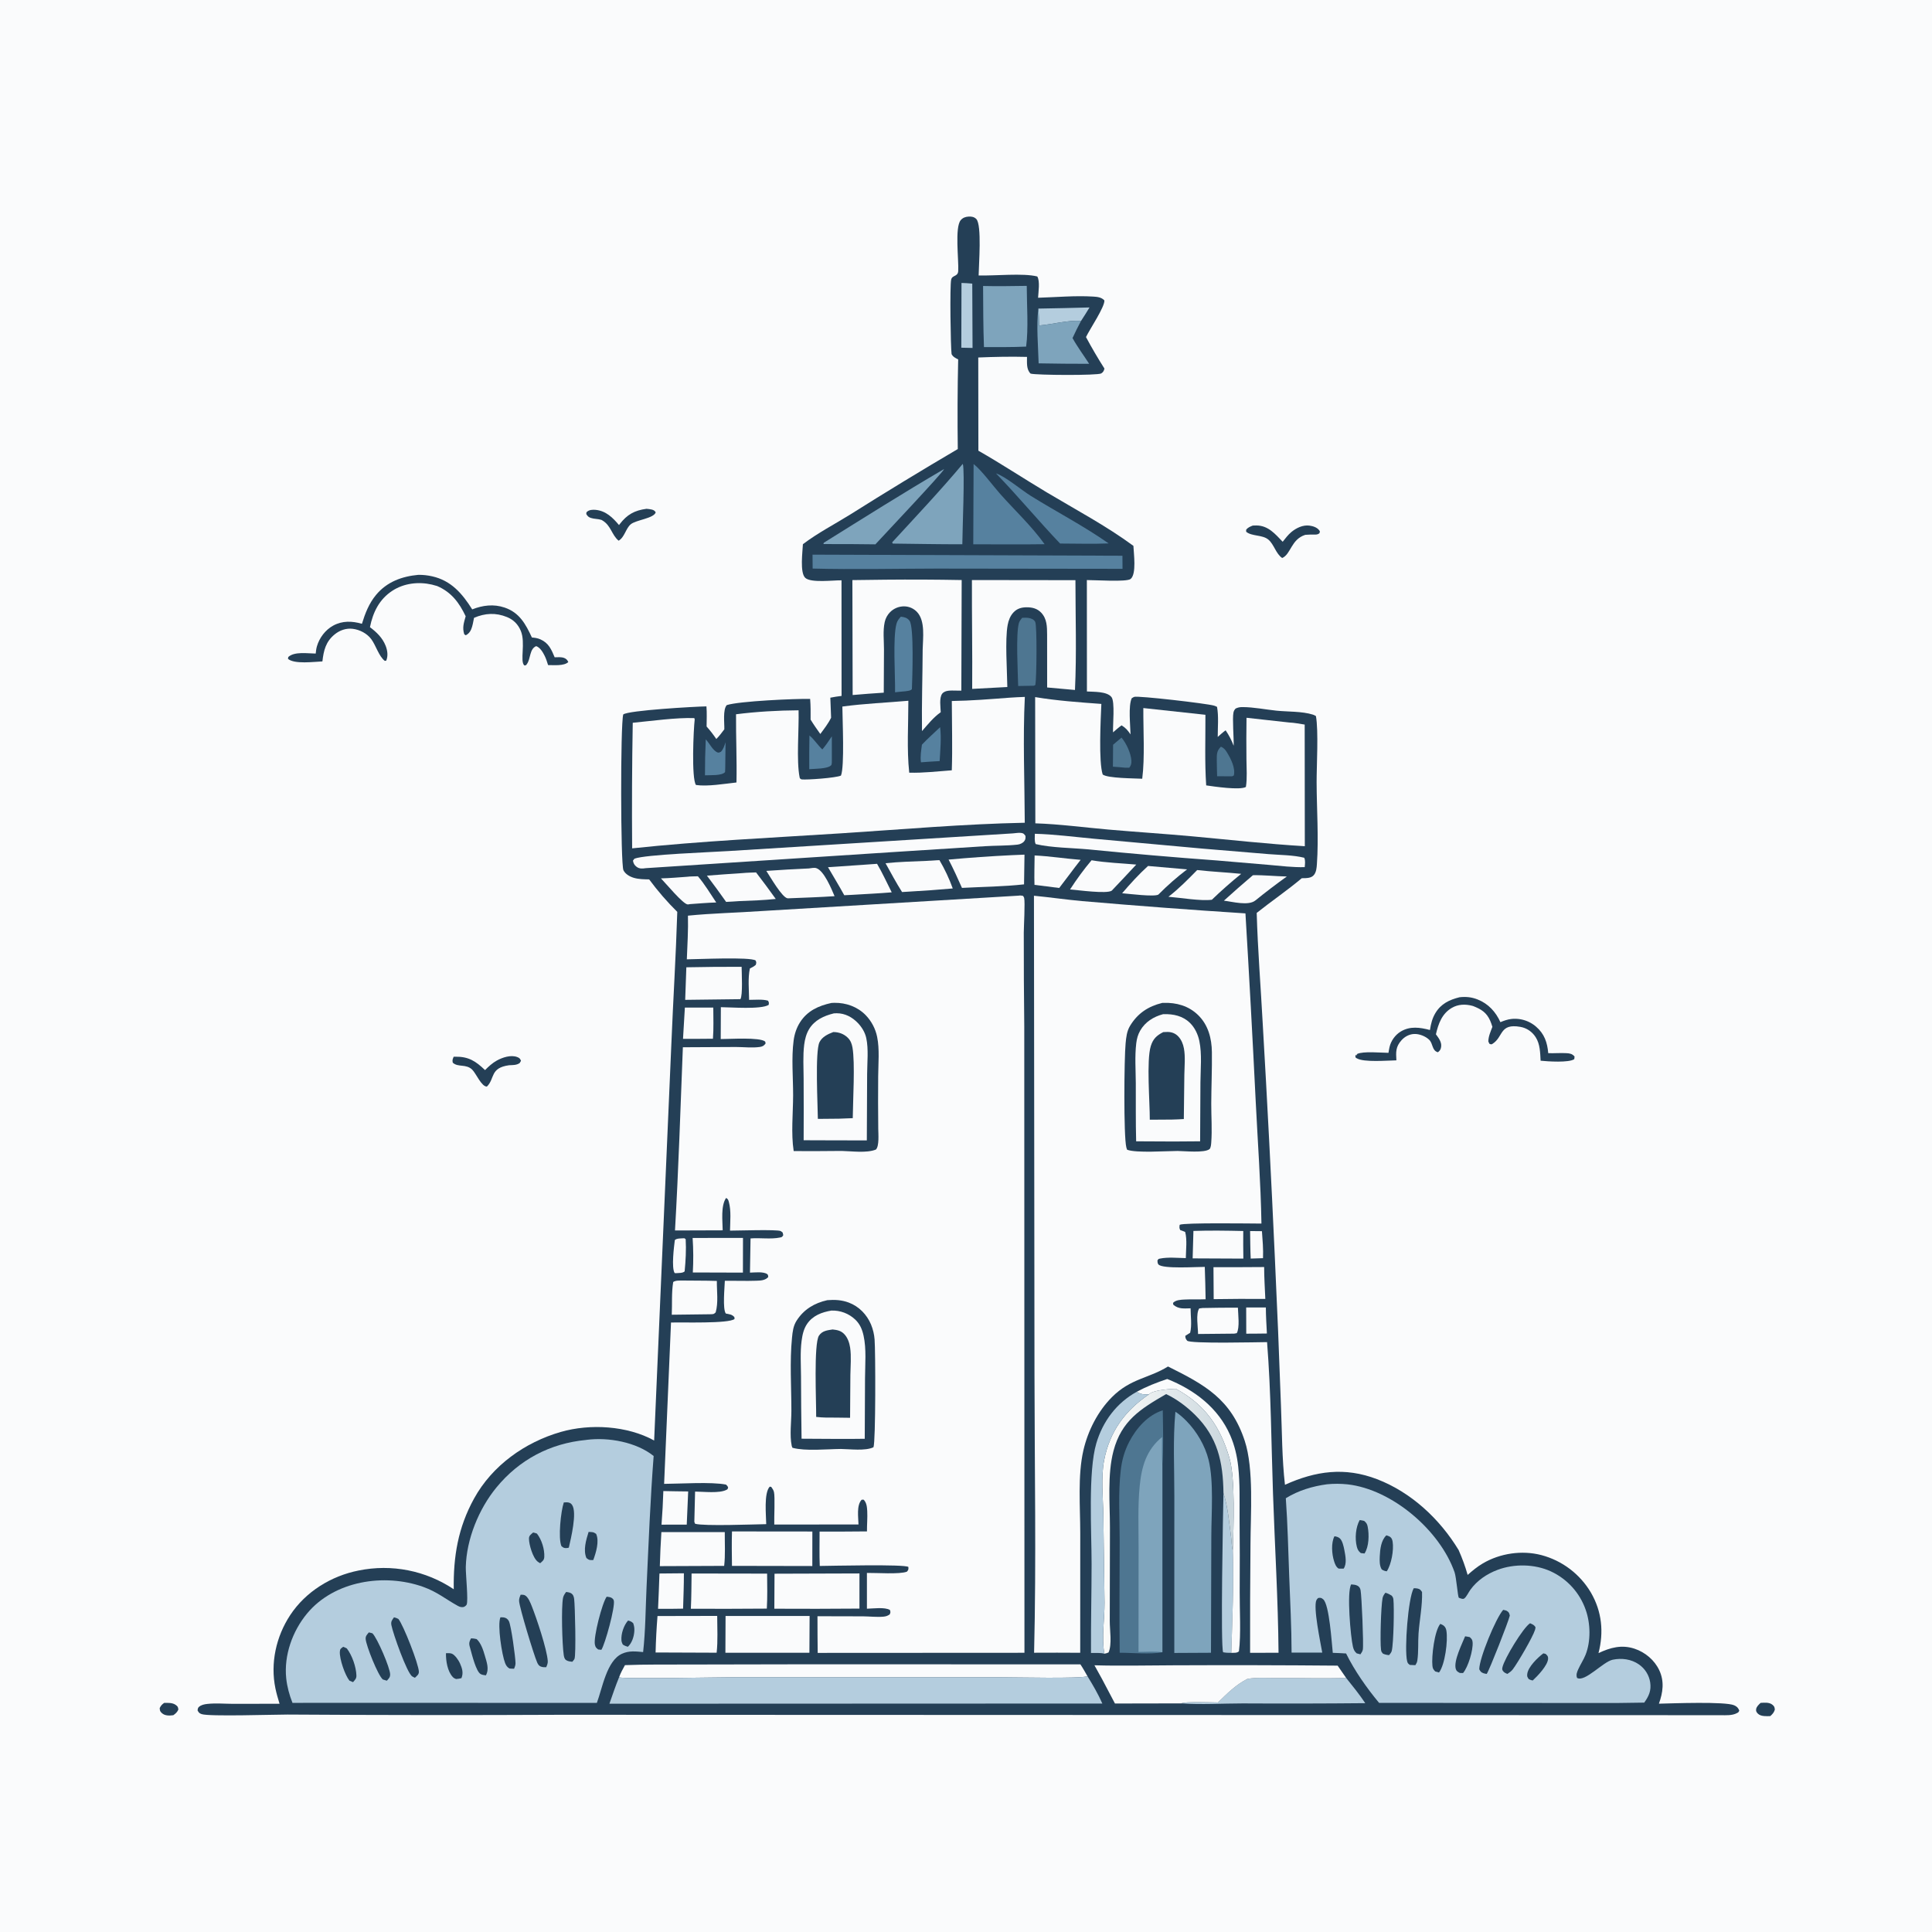
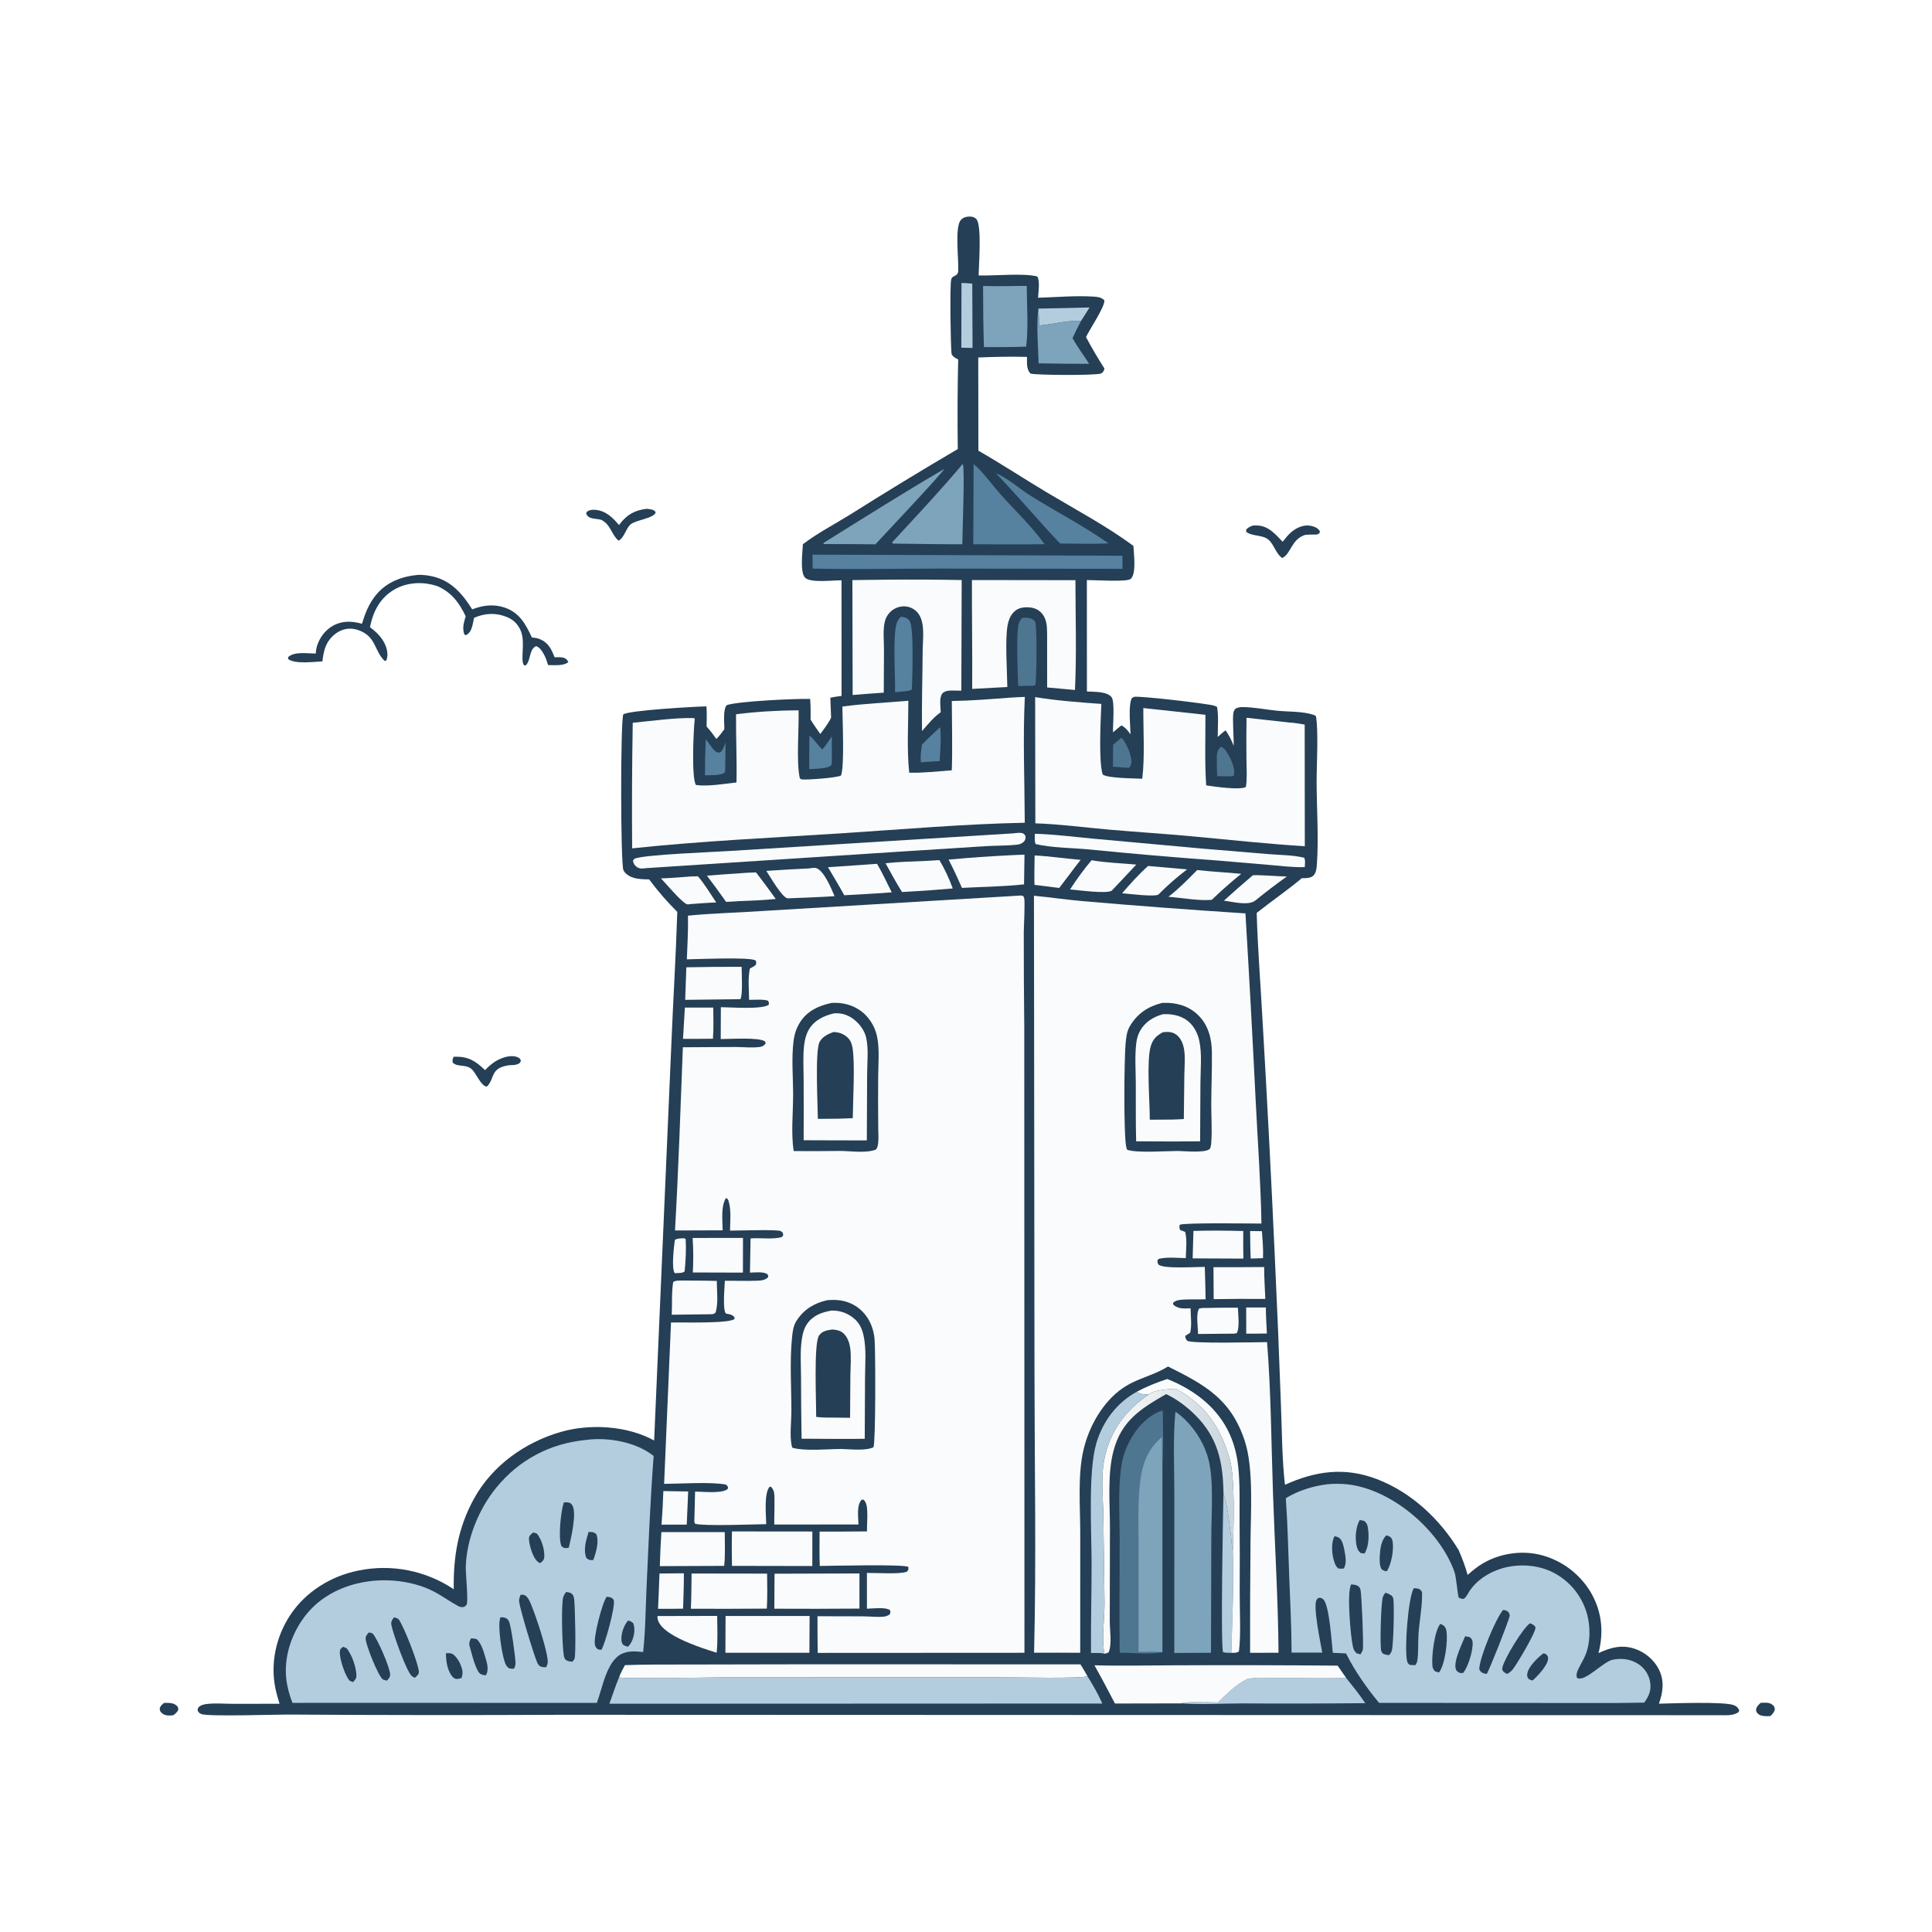
<svg xmlns="http://www.w3.org/2000/svg" width="1024" height="1024">
-   <path fill="#FAFBFC" d="M0 0L1024 0L1024 1024L0 1024L0 0Z" />
  <path fill="#243F56" d="M87.009 902.572C89.006 902.546 91.448 902.409 93.145 903.656C94.333 904.528 94.329 904.734 94.538 906.111C93.846 907.585 93.141 908.171 91.87 909.093C89.889 909.36 87.444 909.478 85.842 908.013C84.739 907.004 84.755 906.709 84.646 905.3C85.334 903.929 85.804 903.436 87.009 902.572Z" />
  <path fill="#243F56" d="M933.163 902.558C935.161 902.446 937.812 902.156 939.457 903.58C940.529 904.508 940.544 904.831 940.697 906.156C940.191 907.751 939.515 908.44 938.297 909.563C936.331 909.631 933.4 909.827 931.82 908.367C931.028 907.634 930.595 906.961 930.794 905.849C931.039 904.474 932.2 903.467 933.163 902.558Z" />
  <path fill="#243F56" d="M257.076 567.173C258.99 565.258 260.967 563.413 263.356 562.099C266.335 560.461 270.72 558.984 274.1 560.244C275.308 560.694 275.696 561.093 276.138 562.263L275.43 563.445C273.749 564.613 271.852 564.492 269.881 564.588C259.557 565.974 262.402 571.693 258.062 575.91C255.164 575.942 252.391 569.031 250.305 566.968C247.017 563.717 242.809 565.868 239.976 563.24C239.655 561.793 239.93 561.444 240.445 560.091L241.167 560.074C248.325 559.952 252.067 562.358 257.076 567.173Z" />
  <path fill="#243F56" d="M342.661 269.677C343.562 269.773 344.524 269.837 345.401 270.061C346.427 270.323 346.994 270.643 347.548 271.553C346.469 274.826 337.093 275.532 334.289 277.899C331.63 280.144 331.091 284.689 327.895 286.578C324.207 283.602 323.896 278.551 319.256 275.826C319.104 275.736 318.949 275.651 318.796 275.563C316.971 274.967 314.933 275.117 313.157 274.517C311.891 274.09 311.429 273.558 310.742 272.455C310.841 271.639 310.666 271.655 311.196 271.192C312.361 270.172 314.246 270.093 315.722 270.236C321.155 270.761 324.774 274.358 328.089 278.295L328.457 277.805C332.378 272.678 336.359 270.514 342.661 269.677Z" />
  <path fill="#243F56" d="M663.997 278.554Q664.985 278.499 665.974 278.504C672.226 278.578 675.843 283 679.852 287.147C681.285 285.363 682.725 283.4 684.501 281.946C687.118 279.804 690.557 278.143 694.016 278.579C695.851 278.811 698.135 279.537 699.237 281.112C699.759 281.858 699.573 281.656 699.312 282.653C698.355 283.346 697.787 283.344 696.654 283.324C695.03 283.294 693.454 283.364 691.834 283.474C684.265 285.857 684.21 293.83 679.571 295.75C676.233 293.475 675.278 288.567 672.302 286.037C669.115 283.327 663.556 284.377 660.511 281.854L660.464 280.839C661.377 279.526 662.583 279.151 663.997 278.554Z" />
-   <path fill="#243F56" d="M773.581 528.561C776.98 528.196 779.907 528.46 783.124 529.722C788.836 531.963 792.768 536.286 795.251 541.769C797.113 540.992 799.058 540.29 801.077 540.075Q801.513 540.028 801.95 540.002Q802.387 539.977 802.825 539.974Q803.263 539.972 803.701 539.991Q804.139 540.011 804.575 540.053Q805.011 540.095 805.444 540.159Q805.878 540.223 806.307 540.31Q806.737 540.396 807.161 540.504Q807.586 540.612 808.004 540.742Q808.423 540.871 808.834 541.022Q809.245 541.173 809.649 541.345Q810.052 541.517 810.445 541.709Q810.839 541.901 811.223 542.113Q811.606 542.325 811.978 542.556Q812.35 542.787 812.71 543.037Q813.07 543.287 813.416 543.556Q813.763 543.824 814.095 544.109C818.563 547.92 820.122 552.57 820.598 558.201C823.819 558.321 827.048 558.02 830.269 558.202C832.145 558.308 833.286 558.537 834.547 559.972L834.405 561.359C831.665 563.358 820.227 562.587 816.556 562.199C816.304 557.932 816.313 553.425 813.922 549.707C812.065 546.817 809.213 544.856 805.826 544.26C794.621 542.286 796.929 549.615 790.996 553.295C790.314 553.717 790.109 553.443 789.417 553.229L788.85 552.02C788.87 549.288 790.052 546.783 790.999 544.255C790.658 543.136 790.293 542.026 789.816 540.956C787.884 536.621 785.122 534.957 780.911 533.272C780.737 533.218 780.564 533.157 780.387 533.111C776.656 532.121 772.85 532.222 769.457 534.216C764.209 537.301 762.372 542.635 761.063 548.198C762.438 550.094 764.149 552.223 763.848 554.71C763.676 556.129 763.243 556.888 762.11 557.719C758.869 556.817 759.632 553.133 757.454 551.059C755.481 549.18 752.176 547.891 749.453 548.033C746.892 548.166 744.55 549.433 742.849 551.323C739.691 554.835 739.857 557.585 740.114 562.005C735.373 562.072 722.915 563.172 719.132 560.931C718.282 560.428 718.574 560.695 718.334 559.594L719.034 558.809L719.113 559.73L719.322 558.616C722.565 557.066 732.033 557.991 735.921 558.022C736.081 557.006 736.244 555.987 736.474 554.984C737.237 551.653 739.487 548.512 742.413 546.741C747.361 543.747 752.629 544.541 757.894 545.926C758.431 542.684 759.071 539.809 760.797 536.939C763.77 531.995 768.199 529.907 773.581 528.561Z" />
  <path fill="#243F56" d="M221.712 304.679Q225.424 304.638 229.044 305.46C239.144 307.713 245.037 314.656 250.284 322.986C255.889 320.771 261.681 320.057 267.487 322.034C275.396 324.727 278.621 330.833 281.923 337.89C283.471 338.006 284.972 338.23 286.402 338.861C290.817 340.811 292.232 344.199 293.982 348.376C295.571 348.343 297.473 348.156 298.989 348.721C300.133 349.147 300.74 349.841 301.212 350.906C298.911 353.09 293.485 352.478 290.495 352.511C289.973 350.878 289.47 349.188 288.708 347.649C287.761 345.733 286.292 343.201 284.192 342.461C280.545 343.96 281.36 349.196 279.209 352.038C278.628 352.805 278.961 352.552 277.897 352.706C275.425 350.404 278.692 340.781 276.029 334.362C274.601 330.92 272.203 328.489 268.756 327.071C262.8 324.62 257.03 324.959 251.252 327.464C250.826 329.452 250.508 331.774 249.701 333.638C249.121 334.976 248.183 336.116 246.835 336.696L246.067 336.183C244.939 332.595 245.846 330.136 246.816 326.633C243.383 319.4 239.222 313.854 231.7 310.611Q230.321 310.176 228.914 309.844C221.821 308.221 214.141 309.088 207.977 313.099C200.994 317.643 197.683 324.521 196.082 332.416C199.628 335.088 202.705 338.032 204.376 342.235C205.375 344.749 205.769 347.602 204.713 350.156L203.944 350.28C200.744 347.778 199.267 342.119 196.782 338.77C194.525 335.728 190.649 333.722 186.905 333.278C183.453 332.869 180.082 334.047 177.41 336.216C172.629 340.096 171.54 344.795 170.882 350.567C166.391 350.74 156.078 352.147 152.641 349.214L152.785 348.229C156.092 345.186 163.056 346.378 167.329 346.4C167.465 345.125 167.608 343.839 167.962 342.603C169.261 338.063 172.465 333.828 176.631 331.568C181.53 328.912 186.644 329.143 191.833 330.615C193.543 325.061 195.568 319.821 199.323 315.303C205.1 308.354 213.025 305.484 221.712 304.679Z" />
  <path fill="#243F56" d="M507.855 190.502C506.381 189.721 505.158 189.23 504.355 187.677C503.852 183.857 503.355 151.575 504.151 148.161C504.725 145.702 507.69 146.758 507.875 143.652C508.221 137.855 505.944 120.512 509.211 116.682C510.32 115.382 511.718 114.905 513.364 114.794C514.879 114.692 516.37 114.94 517.468 116.098C520.477 119.272 518.761 140.362 518.697 145.996C527.14 146.262 542.353 144.637 549.779 146.536C551.302 149.012 550.357 154.849 550.204 157.815C559.755 157.536 569.91 156.605 579.413 157.194C581.582 157.328 583.803 157.533 585.342 159.218C585.654 162.579 577.488 174.638 575.598 178.652Q580.17 187.184 585.378 195.344C585.105 196.532 584.751 197.234 583.683 197.918C581.883 199.069 549.171 198.879 546.227 198.017C543.897 195.734 544.366 192.19 544.331 189.168C535.699 188.94 527.126 189.115 518.5 189.477L518.564 238.881C530.882 245.909 542.638 253.707 554.801 260.967C570.113 270.108 586.365 278.737 600.73 289.315C600.892 293.347 602.459 304.158 599.27 306.85C597.213 308.586 580.115 307.403 576.058 307.444L576.09 366.493C579.664 366.736 586.685 366.372 589.111 369.464C591.019 371.897 589.763 384.265 589.926 388.168C591.412 386.909 592.876 385.569 594.469 384.448C596.683 385.819 597.759 387.118 599.202 389.245C599.116 384.479 597.947 374.227 599.833 370.088C600.27 369.845 600.671 369.516 601.146 369.357C603.259 368.653 639.446 372.84 643.467 373.997C644.045 374.163 644.524 374.397 645.058 374.666C645.974 379.661 645.411 385.495 645.422 390.598C646.783 389.409 648.125 388.107 649.618 387.087C651.4 389.74 652.744 392.277 653.876 395.282C653.983 391.204 653.123 380.762 653.753 377.699C653.952 376.732 654.259 376.286 654.888 375.557C656.172 374.924 657.222 374.761 658.658 374.769C664.503 374.8 670.654 376.054 676.486 376.661C682.539 377.291 690.133 376.947 695.9 378.776C696.484 378.961 696.946 379.221 697.47 379.531C698.898 387.364 697.81 405.914 697.834 414.686C697.874 428.866 698.986 444.03 697.978 458.114C697.849 459.918 697.669 462.035 696.564 463.548C695.4 465.142 693.57 465.346 691.756 465.448C691.164 465.481 690.583 465.473 689.991 465.461C682.259 471.937 673.96 477.602 666.076 483.86C666.639 503.401 668.219 522.978 669.269 542.503Q672.884 604.444 675.694 666.426Q677.551 705.687 678.933 744.968C679.497 758.849 679.472 773.186 681.051 786.966C697.324 779.619 712.76 777.442 729.826 783.986C747.978 790.947 763.1 805.078 773.097 821.549C774.999 825.873 776.61 830.194 777.883 834.745C780.388 832.512 782.962 830.395 785.858 828.681C795.013 823.261 806.671 821.538 816.983 824.237Q818.004 824.507 819.011 824.827Q820.018 825.146 821.008 825.515Q821.998 825.883 822.969 826.299Q823.94 826.715 824.89 827.178Q825.839 827.641 826.765 828.15Q827.691 828.659 828.591 829.212Q829.491 829.765 830.363 830.362Q831.235 830.958 832.077 831.597Q832.919 832.235 833.728 832.913Q834.538 833.592 835.314 834.309Q836.089 835.026 836.829 835.78Q837.569 836.534 838.271 837.324Q838.973 838.113 839.636 838.936Q840.299 839.758 840.921 840.612Q841.543 841.466 842.122 842.349Q842.702 843.233 843.238 844.143C849.053 854.152 850.11 865.073 847.237 876.179C853.522 873.239 859.514 871.577 866.373 873.862C871.991 875.733 876.925 879.886 879.452 885.274C882.223 891.181 881.394 897.074 879.254 902.991C886.374 902.822 914.517 901.75 919.167 903.846C920.614 904.497 921.319 905.217 921.861 906.683C921.248 907.715 921.598 907.443 920.606 907.981C918.093 909.346 914.768 909.1 911.996 909.089L297.352 908.877Q224.881 909.217 152.411 908.75C145.437 908.747 110.703 909.875 106.891 908.522C105.623 908.072 105.299 907.685 104.71 906.513C104.873 905.746 104.811 905.253 105.428 904.701C106.639 903.617 108.319 903.285 109.892 903.113C114.339 902.627 119.163 903.056 123.646 903.071L148.167 903.025C147.353 900.346 146.55 897.646 145.981 894.902C143.209 881.514 146.337 867.36 153.826 856.019C162.056 843.556 175.571 835.271 190.094 832.4Q191.709 832.07 193.339 831.82Q194.969 831.57 196.609 831.401Q198.249 831.232 199.895 831.145Q201.542 831.057 203.191 831.051Q204.839 831.046 206.486 831.122Q208.133 831.198 209.775 831.355Q211.416 831.513 213.047 831.751Q214.679 831.99 216.296 832.309Q217.914 832.628 219.514 833.027Q221.113 833.426 222.691 833.904Q224.269 834.382 225.822 834.937Q227.374 835.492 228.897 836.124Q230.42 836.755 231.91 837.462Q233.4 838.168 234.853 838.947Q236.306 839.726 237.719 840.577Q239.131 841.427 240.5 842.346C240.237 824.994 242.769 809.673 251.268 794.251C260.915 776.746 278.204 764.437 297.256 758.951C312.756 754.488 332.434 755.634 346.711 763.494L355.828 553.5C356.781 530.105 358.25 506.716 358.972 483.315Q350.852 475.285 344.066 466.101C341.393 466.048 338.582 466.031 335.999 465.285C333.864 464.667 331.454 463.335 330.441 461.252C328.904 458.089 328.795 383.983 330.332 378.679C333.006 376.482 368.726 374.478 374.425 374.398C374.729 377.905 374.532 381.535 374.51 385.059C376.4 387.189 378.066 389.332 379.664 391.689C381.252 390.085 382.556 388.36 383.904 386.559C384.015 383.366 383.032 376.12 385.203 373.718C391.844 371.585 421.736 370.266 429.39 370.434C429.703 374.091 429.651 377.746 429.638 381.414C431.242 384.04 432.996 386.529 434.784 389.031C436.832 386.247 438.982 383.527 440.501 380.408L440.092 369.791C442.057 369.36 444.058 369.125 446.049 368.849L446.019 307.586C441.746 307.487 429.836 309.079 426.812 306.281C423.84 303.529 425.41 292.289 425.558 288.439C433.313 282.536 442.382 277.837 450.672 272.683Q478.892 254.904 507.647 238.005Q507.315 214.251 507.855 190.502Z" />
  <path fill="#FAFBFC" d="M662.583 652.478L668.853 652.544C669.205 657.345 669.628 662.041 669.424 666.861L662.899 667.07C662.662 662.216 662.667 657.338 662.583 652.478Z" />
  <path fill="#4E7691" d="M647.113 395.749C648.682 396.468 649.358 397.239 650.264 398.702C652.316 402.016 654.917 407.103 653.95 411.022L653.044 411.465L645.103 411.422C645.068 408.61 644.903 405.8 644.92 402.987C644.939 399.823 644.781 398.06 647.113 395.749Z" />
  <path fill="#FAFBFC" d="M362.587 656.297C362.91 656.332 363.159 656.61 363.427 656.794C363.75 662.401 363.418 668.264 362.877 673.847C361.94 674.839 359.531 674.689 358.125 674.814L357.569 674.73C355.804 671.965 357.236 660.736 357.671 657.28C358.602 656.248 361.149 656.417 362.587 656.297Z" />
  <path fill="#4E7691" d="M594.419 390.939C596.963 393.937 599.435 399.245 599.665 403.179C599.752 404.684 599.487 405.774 598.517 406.912L596.38 406.9C594.222 406.649 592.031 406.536 589.865 406.36L589.964 394.722L594.419 390.939Z" />
  <path fill="#56819F" d="M498.281 385.413C499.008 391.179 498.362 397.593 498.029 403.392C494.732 403.534 491.432 403.814 488.139 404.039C487.637 401.003 488.269 397.716 488.641 394.693C491.655 391.457 495.102 388.5 498.281 385.413Z" />
  <path fill="#FAFBFC" d="M660.502 692.997L670.931 692.999C670.953 697.597 671.248 702.194 671.481 706.785C667.837 706.863 664.187 706.854 660.542 706.881L660.502 692.997Z" />
  <path fill="#56819F" d="M374.06 391.888C376.024 393.848 377.69 397.727 380.283 398.798C380.997 399.093 381.415 398.725 382.081 398.47C383.474 397.031 383.927 395.25 384.554 393.399L384.393 407.125L384.301 409.231C382.479 411.272 376.342 410.766 373.647 410.931Q373.637 401.405 374.06 391.888Z" />
  <path fill="#56819F" d="M429.026 389.814C431.51 391.864 433.429 394.941 435.847 397.212C437.736 395.068 439.277 392.627 440.89 390.273L440.896 402.625C440.861 403.364 441.02 405.098 440.518 405.617C438.582 407.617 431.697 407.412 428.925 407.687Q428.863 398.75 429.026 389.814Z" />
  <path fill="#B4CDDE" d="M550.35 163.558Q563.912 163.338 577.47 162.956C575.991 165.329 574.554 167.752 572.988 170.068C565.738 169.642 557.993 171.908 550.716 172.521C550.682 169.516 550.618 166.554 550.35 163.558Z" />
  <path fill="#B4CDDE" d="M509.612 149.971C511.512 149.981 513.427 150.182 515.322 150.318L515.47 184.422L509.517 184.288L509.612 149.971Z" />
  <path fill="#FAFBFC" d="M351.588 790.292C355.974 790.413 360.365 790.436 364.752 790.5L363.989 808.086L350.618 808.103Q351.301 799.208 351.588 790.292Z" />
  <path fill="#FAFBFC" d="M664.082 463.874C670.028 463.773 676.078 464.442 682.042 464.56Q673.5 470.682 665.33 477.293C661.596 480.238 653.257 477.912 648.685 477.379Q656.273 470.5 664.082 463.874Z" />
  <path fill="#FAFBFC" d="M349.526 833.992L362.478 833.877C362.5 840.121 362.229 846.379 362.051 852.622C357.632 852.765 353.202 852.702 348.781 852.692Q349.218 843.345 349.526 833.992Z" />
  <path fill="#FAFBFC" d="M362.997 534.025L378.058 534.024C378.073 539.506 378.297 545.079 377.873 550.546C372.589 550.632 367.297 550.601 362.011 550.621Q362.557 542.326 362.997 534.025Z" />
  <path fill="#FAFBFC" d="M364.172 464.709C366.027 464.461 368.029 464.526 369.906 464.449C373.537 468.667 376.5 473.716 379.62 478.33C374.951 478.473 370.28 478.882 365.62 479.207C365.295 479.274 364.848 479.384 364.524 479.371C362.036 479.275 352.789 468.057 350.315 465.562C354.934 465.454 359.562 465.029 364.172 464.709Z" />
  <path fill="#FAFBFC" d="M637.39 693.271Q646.75 693.063 656.113 693.086C656.214 696.618 657.165 703.588 655.52 706.6L654.125 706.857L634.994 707.043C634.999 703.551 633.708 696.383 635.601 693.507L637.39 693.271Z" />
  <path fill="#FAFBFC" d="M548.366 453.408C556.49 453.799 564.637 455.095 572.764 455.736C570.632 458.379 568.626 461.148 566.568 463.851L561.394 470.654C557.037 470.051 552.663 469.548 548.299 469.002C548.125 463.83 548.328 458.587 548.366 453.408Z" />
  <path fill="#FAFBFC" d="M608.485 458.979L629.176 460.785C623.773 464.912 618.745 469.301 613.972 474.146C611.861 475.453 598.329 473.737 594.747 473.443C599.094 468.378 603.534 463.465 608.485 458.979Z" />
  <path fill="#4E7691" d="M541.776 327.45C542.89 327.409 544.037 327.348 545.142 327.518C546.524 327.731 548.02 328.295 548.684 329.633C549.727 331.732 549.427 359.516 548.771 363.032L548.01 363.454L539.65 363.596C539.497 356.423 538.375 336.32 540 330.354C540.304 329.236 541.048 328.324 541.776 327.45Z" />
  <path fill="#56819F" d="M477.451 326.851C479.381 327.088 480.707 327.343 482.031 328.95C484.561 332.022 483.523 359.823 483.321 365.288C482.459 366.207 481.159 366.153 479.938 366.381C478.093 366.496 476.243 366.74 474.404 366.929C474.555 358.184 473.126 337.907 475.177 330.519C475.59 329.03 476.442 327.986 477.451 326.851Z" />
  <path fill="#FAFBFC" d="M634.53 461.145C642.27 462.03 650.1 462.36 657.863 463.15Q649.786 469.679 642.309 476.888C636.429 477.663 625.568 475.79 619.294 475.304C624.837 471.036 629.633 466.116 634.53 461.145Z" />
  <path fill="#FAFBFC" d="M578.55 455.957C586.248 457.286 594.444 457.531 602.243 458.244C598.003 462.875 593.634 467.402 589.332 471.976C589.29 472.015 589.253 472.063 589.205 472.094C586.51 473.857 571.489 471.784 567.153 471.42C570.604 466.1 574.443 460.789 578.55 455.957Z" />
  <path fill="#FAFBFC" d="M393.639 462.75C395.979 462.517 398.379 462.505 400.73 462.395Q406.075 469.336 411.167 476.464C404.8 477.152 398.355 477.347 391.959 477.597C389.603 477.8 387.226 477.885 384.865 478.024Q379.897 470.978 374.686 464.11C380.992 463.563 387.325 463.201 393.639 462.75Z" />
  <path fill="#B4CDDE" d="M648.465 791.382C650.84 798.799 651.472 807.083 652.517 814.796C652.821 817.037 652.743 819.677 653.421 821.797C654.017 839.956 653.141 857.92 652.603 876.043C651.104 876.073 649.78 876.005 648.302 875.743C646.831 873.323 648.256 800.764 648.465 791.382Z" />
  <path fill="#FAFBFC" d="M632.539 652.418C641.333 652.12 650.159 652.264 658.954 652.458Q658.883 659.773 659.007 667.088L632.128 666.967L632.539 652.418Z" />
  <path fill="#FAFBFC" d="M458.459 458.294L464.86 457.843C467.712 462.663 470.091 467.953 472.63 472.956C465.659 473.546 458.645 473.857 451.66 474.285L447.481 474.492C444.723 469.484 441.736 464.577 438.856 459.637L458.459 458.294Z" />
  <path fill="#FAFBFC" d="M428.739 460.294C429.872 460.15 431.554 459.775 432.65 460.132C436.791 461.48 440.718 471.191 442.338 474.992C434.367 475.534 426.358 475.783 418.375 476.104C418.077 476.112 417.779 476.156 417.483 476.127C414.56 475.841 408.14 464.554 406.168 461.59Q417.445 460.8 428.739 460.294Z" />
  <path fill="#FAFBFC" d="M361.608 678.706C367.727 678.818 373.823 678.694 379.947 678.924C379.887 684.33 380.812 690.321 379.333 695.553C378.215 696.77 377.729 696.499 376.125 696.589Q366.09 696.764 356.053 696.835C356.31 691.14 355.868 685.092 356.809 679.484C358.201 678.578 359.999 678.762 361.608 678.706Z" />
  <path fill="#FAFBFC" d="M490.96 456.289L497.911 455.876Q502.152 463.056 504.98 470.902Q493.442 471.936 481.876 472.57L478.11 472.803C474.97 467.843 472.2 462.65 469.35 457.52C476.494 456.765 483.781 456.597 490.96 456.289Z" />
  <path fill="#FAFBFC" d="M643.164 671.622C652.115 671.704 661.075 671.591 670.027 671.558C670.03 677.181 670.41 682.845 670.645 688.465Q656.961 688.353 643.279 688.573L643.164 671.622Z" />
  <path fill="#7EA4BC" d="M550.499 192.583C550.244 183.163 549.228 172.88 550.35 163.558C550.618 166.554 550.682 169.516 550.716 172.521C557.993 171.908 565.738 169.642 572.988 170.068Q570.586 174.555 568.461 179.179C571.036 183.845 574.377 188.328 577.279 192.824Q563.888 192.835 550.499 192.583Z" />
  <path fill="#56819F" d="M527.909 250.922C532.862 252.496 541.37 259.73 546.286 262.789C560.006 271.327 574.316 278.702 587.598 288.02C579.079 288.407 570.408 288.079 561.871 288.085C550.271 275.939 539.619 263.001 527.909 250.922Z" />
  <path fill="#FAFBFC" d="M367.104 656.144L393.803 656.124L393.765 674.516L367.211 674.434Q367.718 665.286 367.104 656.144Z" />
  <path fill="#FAFBFC" d="M363.776 512.684Q378.424 512.385 393.075 512.428C393.105 515.462 393.762 527.791 392.407 529.582L363.165 529.941Q363.42 521.311 363.776 512.684Z" />
  <path fill="#FAFBFC" d="M536.406 453.25L543.005 452.976L542.765 468.73C531.953 469.924 520.735 470.031 509.862 470.601C507.612 465.531 505.334 460.523 502.771 455.6Q519.563 454.062 536.406 453.25Z" />
  <path fill="#7EA4BC" d="M500.41 248.587C499.86 250.425 468.108 283.983 463.972 288.512Q450.206 288.318 436.439 288.37L436.608 287.689C457.752 274.52 478.906 261.148 500.41 248.587Z" />
  <path fill="#FAFBFC" d="M350.548 812.046L384.145 812.037C384.105 817.908 384.498 824.129 383.826 829.951L349.721 830.09Q349.968 821.06 350.548 812.046Z" />
-   <path fill="#FAFBFC" d="M348.489 856.534L380.131 856.469C380.138 862.859 380.546 869.631 379.834 875.973L347.476 875.848Q347.712 866.177 348.489 856.534Z" />
+   <path fill="#FAFBFC" d="M348.489 856.534L380.131 856.469C380.138 862.859 380.546 869.631 379.834 875.973Q347.712 866.177 348.489 856.534Z" />
  <path fill="#FAFBFC" d="M618.658 730.895C633.129 736.639 645.78 746.274 652.089 760.846C654.36 766.091 655.663 771.616 656.276 777.288C657.25 786.305 656.965 795.53 657.002 804.592Q657.185 824.203 657.064 843.815C657.003 852.983 657.813 866.484 656.661 875.218C655.681 876.22 653.984 875.999 652.603 876.043C653.141 857.92 654.017 839.956 653.421 821.797C653.789 809.763 654.847 783.774 651.595 772.67C646.703 755.969 638.558 744.408 623.223 736.103C622.884 736.113 622.545 736.119 622.206 736.132C619.301 736.247 611.027 736.837 609.026 739.013C606.361 739.144 604.805 739.114 602.484 737.682C607.7 734.877 613.046 732.763 618.658 730.895Z" />
  <path fill="#7EA4BC" d="M521.052 151.578C528.763 151.781 536.488 151.607 544.2 151.517C544.215 161.493 545.161 174.073 543.876 183.705C536.443 184.063 528.962 183.941 521.52 183.966C521.115 173.185 521.115 162.365 521.052 151.578Z" />
  <path fill="#FAFBFC" d="M366.551 833.992L406.583 834.054C406.637 840.219 406.794 846.447 406.432 852.602Q386.299 852.761 366.165 852.678C366.482 846.465 366.462 840.214 366.551 833.992Z" />
  <path fill="#FAFBFC" d="M387.972 811.691L430.567 811.734L430.548 830.029L387.962 829.947C387.887 823.859 387.776 817.777 387.972 811.691Z" />
  <path fill="#7EA4BC" d="M510.296 245.847C511.481 249.019 510.051 282.241 510.055 288.481C497.765 288.5 485.465 288.251 473.175 288.111L472.858 287.46C485.43 273.766 498.371 260.086 510.296 245.847Z" />
  <path fill="#56819F" d="M516.024 245.946C520.052 249.016 526.374 257.573 530.071 261.741C537.924 270.592 546.779 278.802 553.66 288.442C541.065 288.631 528.446 288.482 515.849 288.486L516.024 245.946Z" />
  <path fill="#FAFBFC" d="M548.489 441.92C558.843 442.18 569.382 443.585 579.71 444.536L637.435 449.789L672.442 452.707C678.506 453.205 685.377 453.16 691.264 454.628C691.981 456.208 691.652 457.915 691.53 459.598C685.244 459.771 678.879 458.962 672.619 458.416L644.873 456.054Q610.829 453.572 576.862 450.187C568.236 449.389 557.219 449.353 548.932 447.381C548.195 445.828 548.481 443.618 548.489 441.92Z" />
  <path fill="#FAFBFC" d="M410.513 834.099L455.535 833.957L455.529 852.588Q432.972 852.78 410.415 852.652Q410.414 843.375 410.513 834.099Z" />
  <path fill="#FAFBFC" d="M384.565 856.501L429.109 856.513L429.003 876.002L384.477 876.011L384.565 856.501Z" />
  <path fill="#B4CDDE" d="M713.473 889.322C716.976 893.685 720.51 898.059 723.621 902.715Q691.154 903.022 658.686 902.845C647.988 902.852 636.766 903.571 626.128 902.83C627.607 901.714 642.656 902.314 645.554 902.325C650.474 897.531 654.956 893.014 661.123 889.851C665.986 888.972 671.512 889.39 676.455 889.366C688.764 889.309 701.178 889.732 713.473 889.322Z" />
  <defs>
    <linearGradient id="gradient_0" gradientUnits="userSpaceOnUse" x1="652.543" y1="806.517" x2="584.722" y2="805.787">
      <stop offset="0" stop-color="#C9D6DD" />
      <stop offset="1" stop-color="#FCFCFA" />
    </linearGradient>
  </defs>
  <path fill="url(#gradient_0)" d="M609.026 739.013C611.027 736.837 619.301 736.247 622.206 736.132C622.545 736.119 622.884 736.113 623.223 736.103C638.558 744.408 646.703 755.969 651.595 772.67C654.847 783.774 653.789 809.763 653.421 821.797C652.743 819.677 652.821 817.037 652.517 814.796C651.472 807.083 650.84 798.799 648.465 791.382C648.239 774.843 645.432 761.705 633.215 749.716C628.83 745.413 623.647 741.54 618.088 738.897C604.554 746.716 594.405 752.958 590.175 769.009C586.851 781.619 588.308 796.693 588.295 809.734L588.2 859.199C588.175 864.058 589.482 871.451 587.566 875.828C586.805 876.173 586.189 876.368 585.362 876.493C583.752 868.21 585.492 857.986 585.425 849.446L584.798 803.022C584.639 793.753 583.45 783.174 585.205 774.043C588.135 758.796 596.302 747.609 609.026 739.013Z" />
  <path fill="#B4CDDE" d="M578.252 876.121C578.145 860.389 578.561 844.624 578.567 828.885C578.573 811.859 576.63 780.002 581.079 764.953C584.513 753.337 591.819 743.558 602.484 737.682C604.805 739.114 606.361 739.144 609.026 739.013C596.302 747.609 588.135 758.796 585.205 774.043C583.45 783.174 584.639 793.753 584.798 803.022L585.425 849.446C585.492 857.986 583.752 868.21 585.362 876.493C583.201 875.903 580.498 876.156 578.252 876.121Z" />
  <path fill="#56819F" d="M430.655 293.974L594.908 294.552L594.962 301.49L496.339 301.362C474.489 301.401 452.56 301.903 430.718 301.351L430.655 293.974Z" />
  <path fill="#FAFBFC" d="M536.825 441.712C538.143 441.613 539.942 441.28 541.235 441.467C542.621 441.667 542.733 442.015 543.533 443.063C543.565 444.253 543.608 444.9 542.818 445.912C542.449 446.384 541.889 446.762 541.368 447.037C540.648 447.417 540.018 447.591 539.22 447.679C533.58 448.303 527.507 448.147 521.798 448.519L473.382 451.617L342.25 460.145C340.539 460.403 338.932 460.566 337.458 459.467C336.241 458.559 335.716 457.608 335.484 456.143L336.28 455.116C342.092 452.901 376.688 451.699 386.301 451.064L536.825 441.712Z" />
  <path fill="#FAFBFC" d="M331.243 882.556C342.266 882.118 353.38 882.292 364.417 882.231L428.279 882.107L572.637 882.147C574.003 884.193 575.191 886.326 576.401 888.466C572.223 889.805 538.612 888.999 531.27 889.009L390.279 888.971C382.175 888.974 330.893 890.02 328.107 889.034C328.947 886.73 330.05 884.686 331.243 882.556Z" />
  <path fill="#FAFBFC" d="M580.076 882.634C594.021 883.037 607.997 882.679 621.946 882.645Q665.461 882.448 708.974 882.824L713.473 889.322C701.178 889.732 688.764 889.309 676.455 889.366C671.512 889.39 665.986 888.972 661.123 889.851C654.956 893.014 650.474 897.531 645.554 902.325C642.656 902.314 627.607 901.714 626.128 902.83L590.951 902.9L584.194 890.09Q582.108 886.377 580.076 882.634Z" />
  <path fill="#FAFBFC" d="M515.14 307.434L570.004 307.506C570.015 326.824 570.672 346.42 569.756 365.7L555.008 364.374L554.988 336.375C554.954 332.139 554.95 328.006 551.847 324.719C549.807 322.557 547.169 321.88 544.266 321.875C541.456 321.871 539.08 322.513 537.123 324.631C535.42 326.474 534.536 328.822 534.081 331.256C532.624 339.054 533.793 355.321 533.906 364.136Q524.587 364.572 515.275 365.128C515.426 345.897 515.073 326.666 515.14 307.434Z" />
  <path fill="#7EA4BC" d="M622.985 748.248C625.089 749.586 627.095 751.384 628.841 753.16C634.298 758.715 638.737 766.256 640.6 773.843C643.381 785.178 642.049 802.252 642.026 814.257L641.848 876.003L622.405 876.103L622.425 793.157C622.451 778.328 621.62 762.985 622.985 748.248Z" />
  <path fill="#4E7691" d="M593.463 875.983C593.197 856.084 593.445 836.149 593.446 816.245C593.446 804.094 592.599 791.23 594.028 779.171C594.659 773.852 596.004 769.043 598.468 764.266C602.191 757.046 608.355 749.986 616.294 747.503C616.419 757.33 616.773 767.292 616.084 777.105L616.088 875.728C609.608 876.959 600.242 875.985 593.463 875.983Z" />
  <path fill="#7EA4BC" d="M603.444 875.559L603.473 820.211C603.488 809.442 603.018 798.378 604.063 787.662C605.072 777.318 607.575 768.48 615.929 761.654C615.897 766.803 615.791 771.961 616.084 777.105L616.088 875.728C611.961 875.182 607.604 875.505 603.444 875.559Z" />
  <path fill="#FAFBFC" d="M469.318 307.246Q489.516 307.058 509.712 307.433L509.528 366.06Q507.998 366.033 506.467 366.025C504.286 366.015 500.905 365.7 499.396 367.661C497.718 369.844 498.523 374.865 498.608 377.488C494.71 380.228 491.805 383.944 488.674 387.495C488.479 373.093 488.966 358.657 489.033 344.25C489.16 338.221 490.484 329.215 486.132 324.467Q485.801 324.103 485.434 323.776Q485.068 323.449 484.669 323.161Q484.27 322.874 483.844 322.629Q483.417 322.385 482.968 322.186Q482.518 321.987 482.051 321.835Q481.583 321.684 481.102 321.582Q480.621 321.48 480.132 321.429Q479.643 321.377 479.152 321.377Q478.638 321.377 478.127 321.428Q477.616 321.478 477.113 321.578Q476.609 321.679 476.118 321.828Q475.627 321.977 475.152 322.174Q474.678 322.371 474.225 322.613Q473.772 322.856 473.346 323.141Q472.919 323.427 472.522 323.753Q472.126 324.079 471.763 324.443Q471.225 324.988 470.77 325.603Q470.316 326.219 469.953 326.893Q469.59 327.567 469.327 328.285Q469.063 329.004 468.905 329.753C467.9 334.344 468.529 339.469 468.527 344.157L468.412 367.131Q460.16 367.655 451.924 368.378L451.783 307.462L469.318 307.246Z" />
  <path fill="#B4CDDE" d="M576.401 888.466C579.237 893.088 582.085 897.938 584.261 902.912L323.003 903.013C324.655 898.343 326.218 893.614 328.107 889.034C330.893 890.02 382.175 888.974 390.279 888.971L531.27 889.009C538.612 888.999 572.223 889.805 576.401 888.466Z" />
  <path fill="#FAFBFC" d="M548.647 369.473C560.305 371.414 571.968 372.229 583.74 373.091C583.392 381.319 582.226 403.712 584.453 410.506C587.107 412.541 601.322 412.525 605.401 412.747C606.854 401.504 605.905 386.99 605.991 375.285L638.896 378.851C638.957 391.243 638.468 403.921 639.309 416.274C643.407 416.874 657.174 418.932 660.355 417.098C661.101 412.394 660.674 407.245 660.642 402.481Q660.515 391.458 660.678 380.435C668.235 381.352 675.821 382.044 683.382 382.947C686.073 383.053 688.843 383.645 691.511 384.039L691.58 448.512C671.771 447.339 652.022 445.118 632.265 443.306C617.356 441.939 602.412 440.993 587.498 439.687C574.595 438.556 561.703 436.808 548.751 436.381L548.647 369.473Z" />
  <path fill="#FAFBFC" d="M535.03 369.792C537.734 369.563 540.472 369.504 543.183 369.379C542.103 391.446 543.062 413.963 543.148 436.072C510.747 436.718 478.197 439.595 445.859 441.677C408.928 444.056 371.853 445.742 335.047 449.644Q334.783 416.361 335.369 383.083C344.997 382.169 358.756 380.224 368.006 380.618L368.211 381.285C367.572 386.574 366.418 412.658 368.882 416.057C374.978 416.972 384.022 415.417 390.343 414.73C390.605 402.73 390.025 390.602 390.114 378.573C400.859 377.196 412.427 376.533 423.265 376.476C423.537 386.351 422.03 403.141 423.828 412.081C423.961 412.739 424.253 412.735 424.784 413.094C427.774 413.433 443.117 412.296 445.729 411.079C447.697 406.235 446.509 381.316 446.474 374.487C457.978 372.907 469.863 372.442 481.451 371.418C481.46 383.902 480.584 397.164 481.91 409.532C489.357 409.753 497.044 408.812 504.472 408.28C504.887 396.085 504.504 383.755 504.479 371.546C514.618 371.409 524.918 370.549 535.03 369.792Z" />
  <path fill="#B4CDDE" d="M703.418 786.688Q708.829 786.168 714.235 786.738C737.842 789.383 763.151 811.096 770.94 833.288C771.894 836.007 772.63 846.136 773.198 846.847C773.989 847.106 775.379 847.827 776.174 847.16C777.323 846.197 778.384 843.935 779.312 842.641C782.853 837.706 788.106 834.17 793.747 832.053C802.539 828.754 813.373 828.919 821.941 832.843Q822.742 833.212 823.524 833.621Q824.306 834.029 825.067 834.476Q825.827 834.924 826.564 835.409Q827.301 835.893 828.013 836.415Q828.725 836.936 829.41 837.492Q830.095 838.048 830.751 838.638Q831.407 839.228 832.032 839.85Q832.658 840.472 833.251 841.125Q833.845 841.778 834.405 842.459Q834.966 843.141 835.491 843.85Q836.016 844.558 836.505 845.293Q836.994 846.027 837.446 846.785Q837.898 847.543 838.311 848.322Q838.724 849.102 839.097 849.901Q839.471 850.7 839.804 851.517Q840.136 852.334 840.428 853.167C843.012 860.37 843.239 869.862 840.393 877.044C839.343 879.692 837.684 882.126 836.515 884.739C835.818 886.298 835.255 887.631 835.873 889.327C840.017 891.753 849.6 880.761 854.785 879.679C859.512 878.693 864.615 879.364 868.631 882.156Q869.23 882.567 869.783 883.036Q870.337 883.506 870.84 884.029Q871.343 884.553 871.79 885.125Q872.236 885.697 872.623 886.311Q873.009 886.926 873.331 887.577Q873.652 888.227 873.906 888.907Q874.16 889.588 874.343 890.29Q874.526 890.993 874.636 891.71C875.274 896.069 873.943 898.949 871.484 902.425L856.732 902.629L730.956 902.563C724.476 894.816 717.88 885.391 713.453 876.372C711.111 876.193 708.751 876.141 706.404 876.039C705.833 870.93 704.606 850.427 701.317 847.662C700.263 846.775 699.946 846.811 698.682 846.951C698.305 847.312 697.993 847.562 697.748 848.058C695.9 851.806 699.893 870.604 700.818 875.914L684.566 875.911C684.545 862.38 683.808 848.814 683.302 835.291C682.788 821.563 682.485 807.796 681.508 794.093C688.201 789.957 695.673 787.73 703.418 786.688Z" />
  <path fill="#243F56" d="M818.011 876.308L819.206 876.598C820.037 877.409 820.536 877.729 820.529 878.997C820.509 882.561 814.896 888.373 812.392 890.682C811.515 890.56 811.058 890.344 810.275 889.961C809.529 888.862 809.3 888.611 809.477 887.215C809.958 883.417 815.038 878.537 818.011 876.308Z" />
  <path fill="#243F56" d="M707.29 814.243C708.285 814.391 709.253 814.633 710.052 815.29C711.514 816.492 712.19 819.748 712.538 821.568C713.128 824.651 713.966 828.786 712.159 831.405C711.272 831.445 710.382 831.405 709.494 831.387C708.096 830.507 707.55 828.918 707.071 827.404C705.883 823.643 705.443 817.774 707.29 814.243Z" />
  <path fill="#243F56" d="M720.664 805.66C721.451 805.736 722.227 805.939 723 806.102C724.17 807.023 724.613 807.726 724.897 809.165C725.731 813.387 725.613 819.736 723.222 823.386L721.255 823.165C720.017 822.162 719.537 821.303 719.147 819.788C718.04 815.487 718.509 809.53 720.664 805.66Z" />
  <path fill="#243F56" d="M734.821 813.748C735.39 813.956 736.223 814.197 736.746 814.544C737.659 815.147 737.967 816.154 738.131 817.192C738.811 821.51 737.473 829.152 735.012 832.825C733.913 832.682 733.307 832.423 732.363 831.846C731.116 829.901 731.197 827.138 731.3 824.899C731.47 821.187 731.994 816.345 734.821 813.748Z" />
  <path fill="#243F56" d="M776.54 867.274C777.355 867.373 778.171 867.552 778.98 867.698C779.965 868.605 780.412 869.065 780.516 870.455C780.831 874.688 778.152 883.563 775.441 886.749L773.728 886.705C772.639 886.077 771.955 885.832 771.578 884.515C770.365 880.281 774.991 871.143 776.54 867.274Z" />
  <path fill="#243F56" d="M763.404 860.684C763.943 860.943 764.712 861.252 765.192 861.639C766.042 862.323 766.441 863.264 766.62 864.322C767.515 869.615 765.89 882.313 762.707 886.467L760.733 885.921C759.76 884.935 759.384 884.419 759.223 883.01C758.653 878.016 760.311 864.28 763.404 860.684Z" />
  <path fill="#243F56" d="M810.969 860.355C812.329 860.991 812.972 861.129 813.834 862.389C813.787 863.05 813.809 863.163 813.582 863.894C812.394 867.728 804.455 881.287 801.831 884.768C801.022 885.841 799.991 886.531 798.854 887.216C797.898 886.762 797.28 886.54 796.62 885.674C796.117 885.013 796.149 884.529 796.325 883.713C797.293 879.223 807.266 862.703 810.969 860.355Z" />
  <path fill="#243F56" d="M734.292 844.182C735.6 844.55 736.48 845.017 737.622 845.719C738.149 846.352 738.437 846.849 738.528 847.684C739.01 852.101 738.637 870.95 737.67 874.946C737.446 875.871 736.842 876.54 736.247 877.25C735.001 877.149 734.141 876.968 732.995 876.466C732.296 875.574 732.12 875.547 731.965 874.353C731.409 870.079 731.931 851.632 732.778 847.081C732.998 845.897 733.578 845.126 734.292 844.182Z" />
  <path fill="#243F56" d="M796.723 853.254C797.221 853.371 798.193 853.522 798.661 853.806C799.879 854.544 799.915 855.025 800.23 856.306C799.507 859.496 789.467 885.046 787.988 887.222C787.49 887.136 786.745 887.025 786.287 886.853C784.938 886.347 784.677 885.927 784.038 884.744C784.043 878.952 792.775 857.692 796.723 853.254Z" />
  <path fill="#243F56" d="M716.161 839.761C717.385 839.872 718.502 839.908 719.604 840.516C720.508 841.014 720.947 841.88 721.137 842.873C721.702 845.833 722.817 871.46 722.326 874.31C722.163 875.256 721.576 876.049 721.057 876.828L719.063 876.307C717.861 875.228 717.452 874.299 717.077 872.762C715.875 867.829 713.704 843.768 716.161 839.761Z" />
  <path fill="#243F56" d="M749.312 841.793C749.892 841.818 750.681 841.795 751.26 841.935C752.725 842.291 752.863 842.617 753.708 843.791C753.953 850.957 752.38 858.563 751.858 865.761C751.516 870.473 751.916 875.513 751.21 880.154C751.065 881.107 750.675 881.775 750.17 882.577C749.193 882.568 748.222 882.503 747.247 882.445C746.301 881.72 746.075 881.568 745.787 880.353C744.308 874.096 746.323 846.94 749.312 841.793Z" />
  <path fill="#B4CDDE" d="M310.632 763.202C310.771 763.179 310.91 763.151 311.05 763.134C322.523 761.684 337.299 764.346 346.448 771.708C344.672 794.8 343.765 818.151 342.685 841.293C342.153 852.688 342.138 864.293 340.869 875.627C336.915 875.27 333.417 874.821 329.67 876.519C321.537 880.205 319.259 894.813 316.349 902.567L174.625 902.537L155.022 902.56C153.374 898.413 152.157 893.941 151.696 889.497C150.436 877.365 154.988 864.596 162.692 855.268C177.112 837.807 203.719 833.716 224.338 841.088C231.747 843.737 236.144 847.563 242.687 851.16C243.628 851.677 244.547 851.949 245.63 851.765C246.184 851.671 247.11 850.985 247.339 850.471C248.278 848.364 246.788 834.172 246.88 830.515C247.249 815.772 253.764 799.817 263.047 788.476C275.204 773.624 291.615 765.009 310.632 763.202Z" />
  <path fill="#243F56" d="M332.891 858.909C334.103 859.228 334.703 859.454 335.609 860.33C336.114 861.719 336.289 862.907 336.215 864.393C336.071 867.337 334.978 870.83 332.764 872.825C331.706 872.543 330.992 872.227 330.077 871.626C329.716 870.895 329.447 870.25 329.38 869.426C329.101 865.988 330.595 861.47 332.891 858.909Z" />
  <path fill="#243F56" d="M311.97 811.942C313.767 812.054 314.493 811.89 315.96 812.988C317.761 816.892 315.876 822.978 314.447 826.856C312.651 826.952 312.165 826.927 310.815 825.783C309.015 821.562 310.656 816.156 311.97 811.942Z" />
  <path fill="#243F56" d="M236.371 876.232C237.349 876.216 238.667 876.11 239.573 876.516C241.207 877.25 243.077 879.978 243.781 881.577C244.973 884.288 245.712 886.657 244.574 889.454C243.562 889.75 242.772 889.822 241.727 889.918C241.06 889.674 240.535 889.432 240.036 888.908C237.139 885.864 236.306 880.281 236.371 876.232Z" />
  <path fill="#243F56" d="M282.585 812.247C283.296 812.377 283.908 812.598 284.588 812.839C287.097 816.047 288.711 821.188 288.477 825.249C288.378 826.973 287.491 827.479 286.308 828.533C285.793 828.247 285.515 828.113 285.024 827.736C282.425 825.743 280.361 818.66 280.363 815.497C280.364 813.824 281.452 813.25 282.585 812.247Z" />
  <path fill="#243F56" d="M181.916 872.835C182.58 873.051 183.192 873.389 183.82 873.694C186.614 877.339 188.76 883.459 188.904 888.008C188.959 889.734 188.151 890.362 187.107 891.575L185.197 890.768C182.842 887.799 179.933 879.406 180.121 875.486C180.2 873.846 180.693 873.754 181.916 872.835Z" />
  <path fill="#243F56" d="M249.671 868.354C250.732 868.383 251.608 868.48 252.633 868.756C254.871 870.773 256.128 874.52 256.939 877.387C257.936 880.905 259.416 884.599 257.528 887.967C256.534 887.827 255.635 887.78 254.746 887.281C252.331 885.926 250.193 877.113 249.362 874.158C248.617 871.511 248.297 870.82 249.671 868.354Z" />
  <path fill="#243F56" d="M298.831 796.328C299.574 796.304 300.592 796.182 301.306 796.361C302.237 796.593 302.683 796.877 303.214 797.642C305.983 801.635 302.575 815.526 301.488 820.273C301.139 820.375 300.843 820.476 300.467 820.496C298.942 820.578 298.691 820.398 297.569 819.482C295.745 815.265 297.253 800.945 298.831 796.328Z" />
  <path fill="#243F56" d="M195.495 865.207C196.133 865.315 196.779 865.529 197.405 865.698C199.946 868.162 206.785 884.036 206.786 887.509C206.786 889.127 206.023 889.646 205.05 890.798C204.327 890.628 203.601 890.365 202.894 890.144C200.279 887.902 194.098 872.302 193.812 868.755C193.679 867.099 194.535 866.399 195.495 865.207Z" />
  <path fill="#243F56" d="M265.232 857.209C265.721 857.209 266.557 857.193 267.019 857.272C268.283 857.487 269.099 858.102 269.708 859.215C270.901 861.393 273.23 878.52 273.236 881.567C273.238 882.614 272.867 883.508 272.488 884.465C271.664 884.487 270.834 884.402 270.011 884.35C268.815 883.613 268.231 882.752 267.721 881.467C266.019 877.177 263.533 861.296 265.232 857.209Z" />
  <path fill="#243F56" d="M321.56 846.283C322.254 846.381 323.332 846.458 323.94 846.783C324.547 847.108 325.141 847.595 325.321 848.283C326.179 851.557 320.708 871.474 318.732 874.443L317.059 874.26C315.928 873.377 315.671 873.183 315.32 871.717C314.409 867.902 319.186 849.446 321.56 846.283Z" />
  <path fill="#243F56" d="M208.834 857.206C209.757 857.416 210.324 857.657 211.157 858.075C213.797 861.308 221.922 882.01 222.012 886.053C222.047 887.597 220.921 888.232 219.92 889.252C219.314 888.971 219.039 888.87 218.511 888.551C215.701 886.855 208.207 865.499 207.441 861.341C207.089 859.436 207.79 858.661 208.834 857.206Z" />
  <path fill="#243F56" d="M300.082 843.757C300.848 843.886 301.861 844.008 302.54 844.38C303.769 845.053 304.143 846.171 304.312 847.465C304.769 850.956 305.395 877.125 304.485 879.242C304.234 879.826 303.725 880.26 303.346 880.768C302.143 880.62 301.021 880.574 299.997 879.858C299.16 879.272 298.923 878.076 298.782 877.121C297.96 871.538 297.423 851.931 298.429 846.858C298.664 845.668 299.368 844.709 300.082 843.757Z" />
  <path fill="#243F56" d="M275.959 845.227C276.605 845.249 277.484 845.209 278.083 845.478C279.927 846.307 281.15 849.552 281.862 851.334C284.299 857.431 289.956 874.23 290.329 880.433C290.4 881.62 289.957 882.588 289.501 883.659C288.412 883.666 287.663 883.708 286.626 883.311C285.616 882.924 285.106 882.049 284.69 881.096C282.866 876.925 275.318 852.005 275.128 848.566C275.062 847.387 275.508 846.293 275.959 845.227Z" />
  <path fill="#FAFBFC" d="M548.017 474.76C556.478 475.573 564.899 476.816 573.377 477.584Q616.709 481.328 660.113 484.113Q663.105 533.894 665.55 583.704C666.624 605.248 668.223 626.96 668.592 648.519C663.114 648.5 627.4 647.97 625.248 649.17C625.115 650.477 624.956 650.831 625.556 651.974C626.451 652.264 627.302 652.577 628.163 652.955C629.27 657.02 628.563 662.566 628.509 666.827C624.213 666.747 619.076 666.213 614.851 667.075C613.795 667.291 614.013 667.302 613.463 668.103C613.556 668.884 613.458 669.57 614.003 670.187C616.205 672.68 634.335 671.435 638.557 671.479Q638.866 680.057 638.997 688.639C635.283 688.794 631.549 688.583 627.848 688.782C625.826 688.89 623.181 688.983 621.722 690.566L621.885 691.546C624.74 693.957 627.514 693.487 631.035 693.432C631.045 697.568 631.809 702.425 630.798 706.396C629.925 706.912 629.079 707.443 628.242 708.016C628.243 709.189 628.452 709.647 629.206 710.579C630.596 712.299 666.949 711.372 671.571 711.349C673.687 737.982 673.797 764.859 674.715 791.556C675.682 819.713 677.418 847.812 677.653 875.997L662.579 876.029Q662.513 847.326 662.782 818.625C662.812 802.635 664.659 778.585 659.721 763.622C652.423 741.51 638.577 733.955 619.067 724.266C608.921 730.598 599.288 730.553 589.38 740.483C581.855 748.025 576.634 758.307 574.237 768.643C571.129 782.048 572.558 798.737 572.557 812.635L572.538 876.007Q560.314 875.915 548.089 875.987C549.284 826.738 548.341 777.279 548.296 728.01L548.017 474.76Z" />
  <path fill="#243F56" d="M615.989 531.566L616.691 531.54C623.515 531.325 629.957 533.097 634.976 537.961C640.407 543.225 642.24 550.374 642.33 557.706C642.441 566.807 642.019 575.932 641.991 585.037C641.971 591.798 642.499 598.793 641.986 605.515C641.917 606.417 641.792 608.498 641.032 609.084C638.32 611.172 627.836 610.085 624.125 610.036C618.082 610.054 602.275 611.216 597.401 609.386C597.201 608.829 597.1 608.605 596.969 608.063C595.495 601.99 595.827 561.074 596.593 553.051C596.902 549.811 597.213 546.611 598.92 543.769C602.914 537.12 608.52 533.397 615.989 531.566Z" />
  <path fill="#FAFBFC" d="M616.413 537.547C616.552 537.54 616.691 537.53 616.831 537.526C621.922 537.386 626.879 538.451 630.642 542.102C633.291 544.671 634.935 548.188 635.681 551.769C637.121 558.684 636.315 566.587 636.254 573.645L636.088 604.917L622.105 605.015L602.184 604.918C601.903 594.682 602.052 584.392 601.995 574.148C601.957 567.182 601.406 559.834 602.243 552.933C602.533 550.54 603.119 548.347 604.325 546.249C606.984 541.625 611.371 538.902 616.413 537.547Z" />
  <path fill="#243F56" d="M616.534 547.041Q617.633 546.972 618.734 546.956C620.997 546.938 622.996 547.695 624.552 549.374C626.18 551.13 627.07 553.352 627.502 555.677C628.326 560.121 627.788 565.225 627.727 569.748L627.451 593.118C625.351 593.285 623.231 593.315 621.125 593.394L609.415 593.471C609.454 584.216 607.577 562.082 609.936 554.465C611.124 550.63 613.032 548.829 616.534 547.041Z" />
  <path fill="#FAFBFC" d="M539.752 474.724C540.711 474.589 541.318 474.624 542.257 474.861C542.444 475.207 542.724 475.518 542.819 475.9C543.385 478.174 542.637 491.189 542.624 494.339Q542.592 519.254 542.883 544.167L542.983 876.009L433.395 876.069Q433.275 866.352 433.281 856.633L457.388 856.692C460.942 856.717 464.644 857.178 468.179 856.869C469.546 856.749 470.443 856.443 471.567 855.674C472.048 854.507 472.043 854.519 471.671 853.311C468.917 851.705 462.76 852.574 459.488 852.649L459.484 833.682C464.371 833.596 476.913 834.525 480.7 833.004C481.57 831.923 481.504 831.92 481.463 830.522C479.602 828.981 440.14 829.94 434.488 829.993C434.238 823.945 434.4 817.829 434.396 811.773Q446.953 811.807 459.509 811.677C459.471 808.094 459.841 804.444 459.651 800.879C459.541 798.8 459.321 796.323 457.707 794.84L456.693 794.896C453.89 797.842 454.94 804.232 455.023 808L410.38 808.038C410.255 804.366 410.834 793.332 410.224 790.839C409.948 789.711 409.43 789.012 408.769 788.081L407.971 787.953C404.782 791.381 406.066 803.268 406.115 807.837C399.438 807.934 373.167 808.98 368.409 807.624L368.009 806.596L368.41 790.569C372.851 790.581 381.274 791.636 385.077 789.626C385.807 789.24 385.604 789.278 385.923 788.421C385.657 787.66 385.378 787.431 384.82 786.871C377.104 785.326 360.553 786.435 351.995 786.48L355.645 700.969C361.272 700.757 386.32 701.654 389.323 699.084L389.252 698.119C387.971 696.614 386.571 696.599 384.701 696.207C382.905 693.782 384.08 682.222 384.18 678.858C389.743 678.773 395.331 679.012 400.891 678.814C403.276 678.728 405.492 678.668 407.189 676.866C407.098 676.319 407.172 675.708 406.696 675.351C404.683 673.845 399.937 674.472 397.499 674.521L397.801 656.393C402.905 655.958 408.515 656.941 413.482 655.899C414.59 655.667 414.521 655.606 415.145 654.667L414.84 653.298C414.476 653.024 414.166 652.657 413.747 652.476C411.633 651.561 390.832 652.261 386.92 652.256C386.999 647.396 387.598 641.773 386.309 637.085C386.019 636.031 385.856 635.454 384.855 634.928C381.959 639.081 382.977 647.156 383.041 652.094L357.761 652.177C359.624 619.855 360.661 587.422 361.934 555.069L390 554.925C394.066 554.926 398.783 555.492 402.777 554.9C404.242 554.683 404.996 554.195 405.809 552.994L405.544 552.038C402.665 549.63 386.495 550.756 381.999 550.725L382.069 533.82C387.207 533.844 403.387 535.142 407.42 532.602C407.568 531.45 407.624 531.379 407.055 530.381C404.156 529.523 400.105 529.955 397.042 529.937C396.982 524.733 396.332 518.345 397.459 513.305C398.674 512.743 399.559 512.276 400.586 511.389C400.89 510.208 400.972 510.158 400.484 509.058C397.345 507.112 370.17 508.419 364.033 508.465C364.325 500.766 364.828 493.023 364.626 485.32C377.418 484.04 390.361 483.785 403.194 482.901L539.752 474.724Z" />
  <path fill="#243F56" d="M438.506 689.114C442.46 688.813 446.092 688.978 449.862 690.392C455.279 692.423 459.441 696.72 461.666 702.023Q462.445 703.92 462.919 705.915Q463.393 707.91 463.551 709.955C464.043 716 464.163 764.017 462.964 767.066C458.684 769.149 450.453 768.033 445.669 767.982C438.215 768.042 426.998 769.231 420.036 767.361C419.816 766.913 419.724 766.781 419.611 766.228C418.475 760.695 419.45 753.519 419.452 747.813C419.456 735.095 418.523 721.671 419.778 709.055C420.102 705.8 420.42 702.775 422.228 699.955C426.085 693.941 431.666 690.654 438.506 689.114Z" />
  <path fill="#FAFBFC" d="M440.648 694.633Q441.52 694.6 442.391 694.654Q443.261 694.708 444.122 694.849Q444.983 694.99 445.826 695.216Q446.669 695.443 447.484 695.752Q448.3 696.061 449.081 696.451Q449.862 696.84 450.6 697.305Q451.338 697.771 452.025 698.307Q452.713 698.844 453.344 699.447C455.799 701.811 456.961 704.583 457.696 707.861C459.285 714.94 458.512 723.158 458.483 730.387L458.331 762.582Q450.791 762.701 443.25 762.651L424.848 762.547Q424.597 746.077 424.554 729.605C424.521 723.432 424.058 716.792 424.866 710.672C425.284 707.505 425.967 704.311 427.812 701.638C430.845 697.242 435.609 695.483 440.648 694.633Z" />
  <path fill="#243F56" d="M441.292 704.646C443.66 704.91 445.569 705.225 447.326 706.959C449.224 708.832 450.202 711.664 450.585 714.248C451.274 718.901 450.778 724.074 450.719 728.775L450.558 751.458L443.125 751.36C439.583 751.386 436.107 751.423 432.587 750.988C432.666 743.078 431.228 712.148 434.088 707.886C435.799 705.336 438.479 705.084 441.292 704.646Z" />
  <path fill="#243F56" d="M440.661 531.591C441.19 531.55 441.722 531.526 442.253 531.518C448.425 531.429 454.489 533.588 458.838 538.056Q459.41 538.649 459.939 539.281Q460.468 539.913 460.951 540.58Q461.434 541.248 461.869 541.948Q462.303 542.648 462.687 543.377Q463.071 544.106 463.403 544.861Q463.734 545.615 464.012 546.391Q464.289 547.167 464.512 547.96Q464.734 548.754 464.899 549.561C466.251 556.158 465.501 563.755 465.452 570.478Q465.326 584.389 465.493 598.3C465.509 600.891 466.103 607.412 464.254 609.286C459.331 611.287 451.368 610.126 446.06 610.017Q433.365 610.162 420.669 610.094C419.215 600.712 420.351 590.03 420.371 580.514C420.39 571.11 419.41 560.774 420.64 551.479C421.095 548.038 422.183 544.722 424.064 541.79C427.96 535.715 433.879 533.067 440.661 531.591Z" />
  <path fill="#FAFBFC" d="M441.956 537.104C442.463 537.074 442.97 537.041 443.477 537.041C447.876 537.043 451.735 539.108 454.739 542.269C456.814 544.453 458.484 547.201 459.13 550.165C460.409 556.043 459.625 563.175 459.599 569.224L459.435 604.432L443.65 604.413L425.95 604.353Q426.031 588.098 425.94 571.844C425.927 565.864 425.494 559.585 426.243 553.665C426.601 550.837 427.344 547.932 428.828 545.472C431.746 540.637 436.697 538.408 441.956 537.104Z" />
  <path fill="#243F56" d="M441.674 547.003C444.578 547.038 447.199 547.929 449.324 550.001C450.837 551.476 451.473 553.189 451.834 555.241C453.254 563.315 452.077 583.322 451.977 592.649L444.7 592.928L433.485 593.03C433.427 586.077 431.915 557.217 434.357 552.353C435.79 549.495 438.843 548.084 441.674 547.003Z" />
</svg>